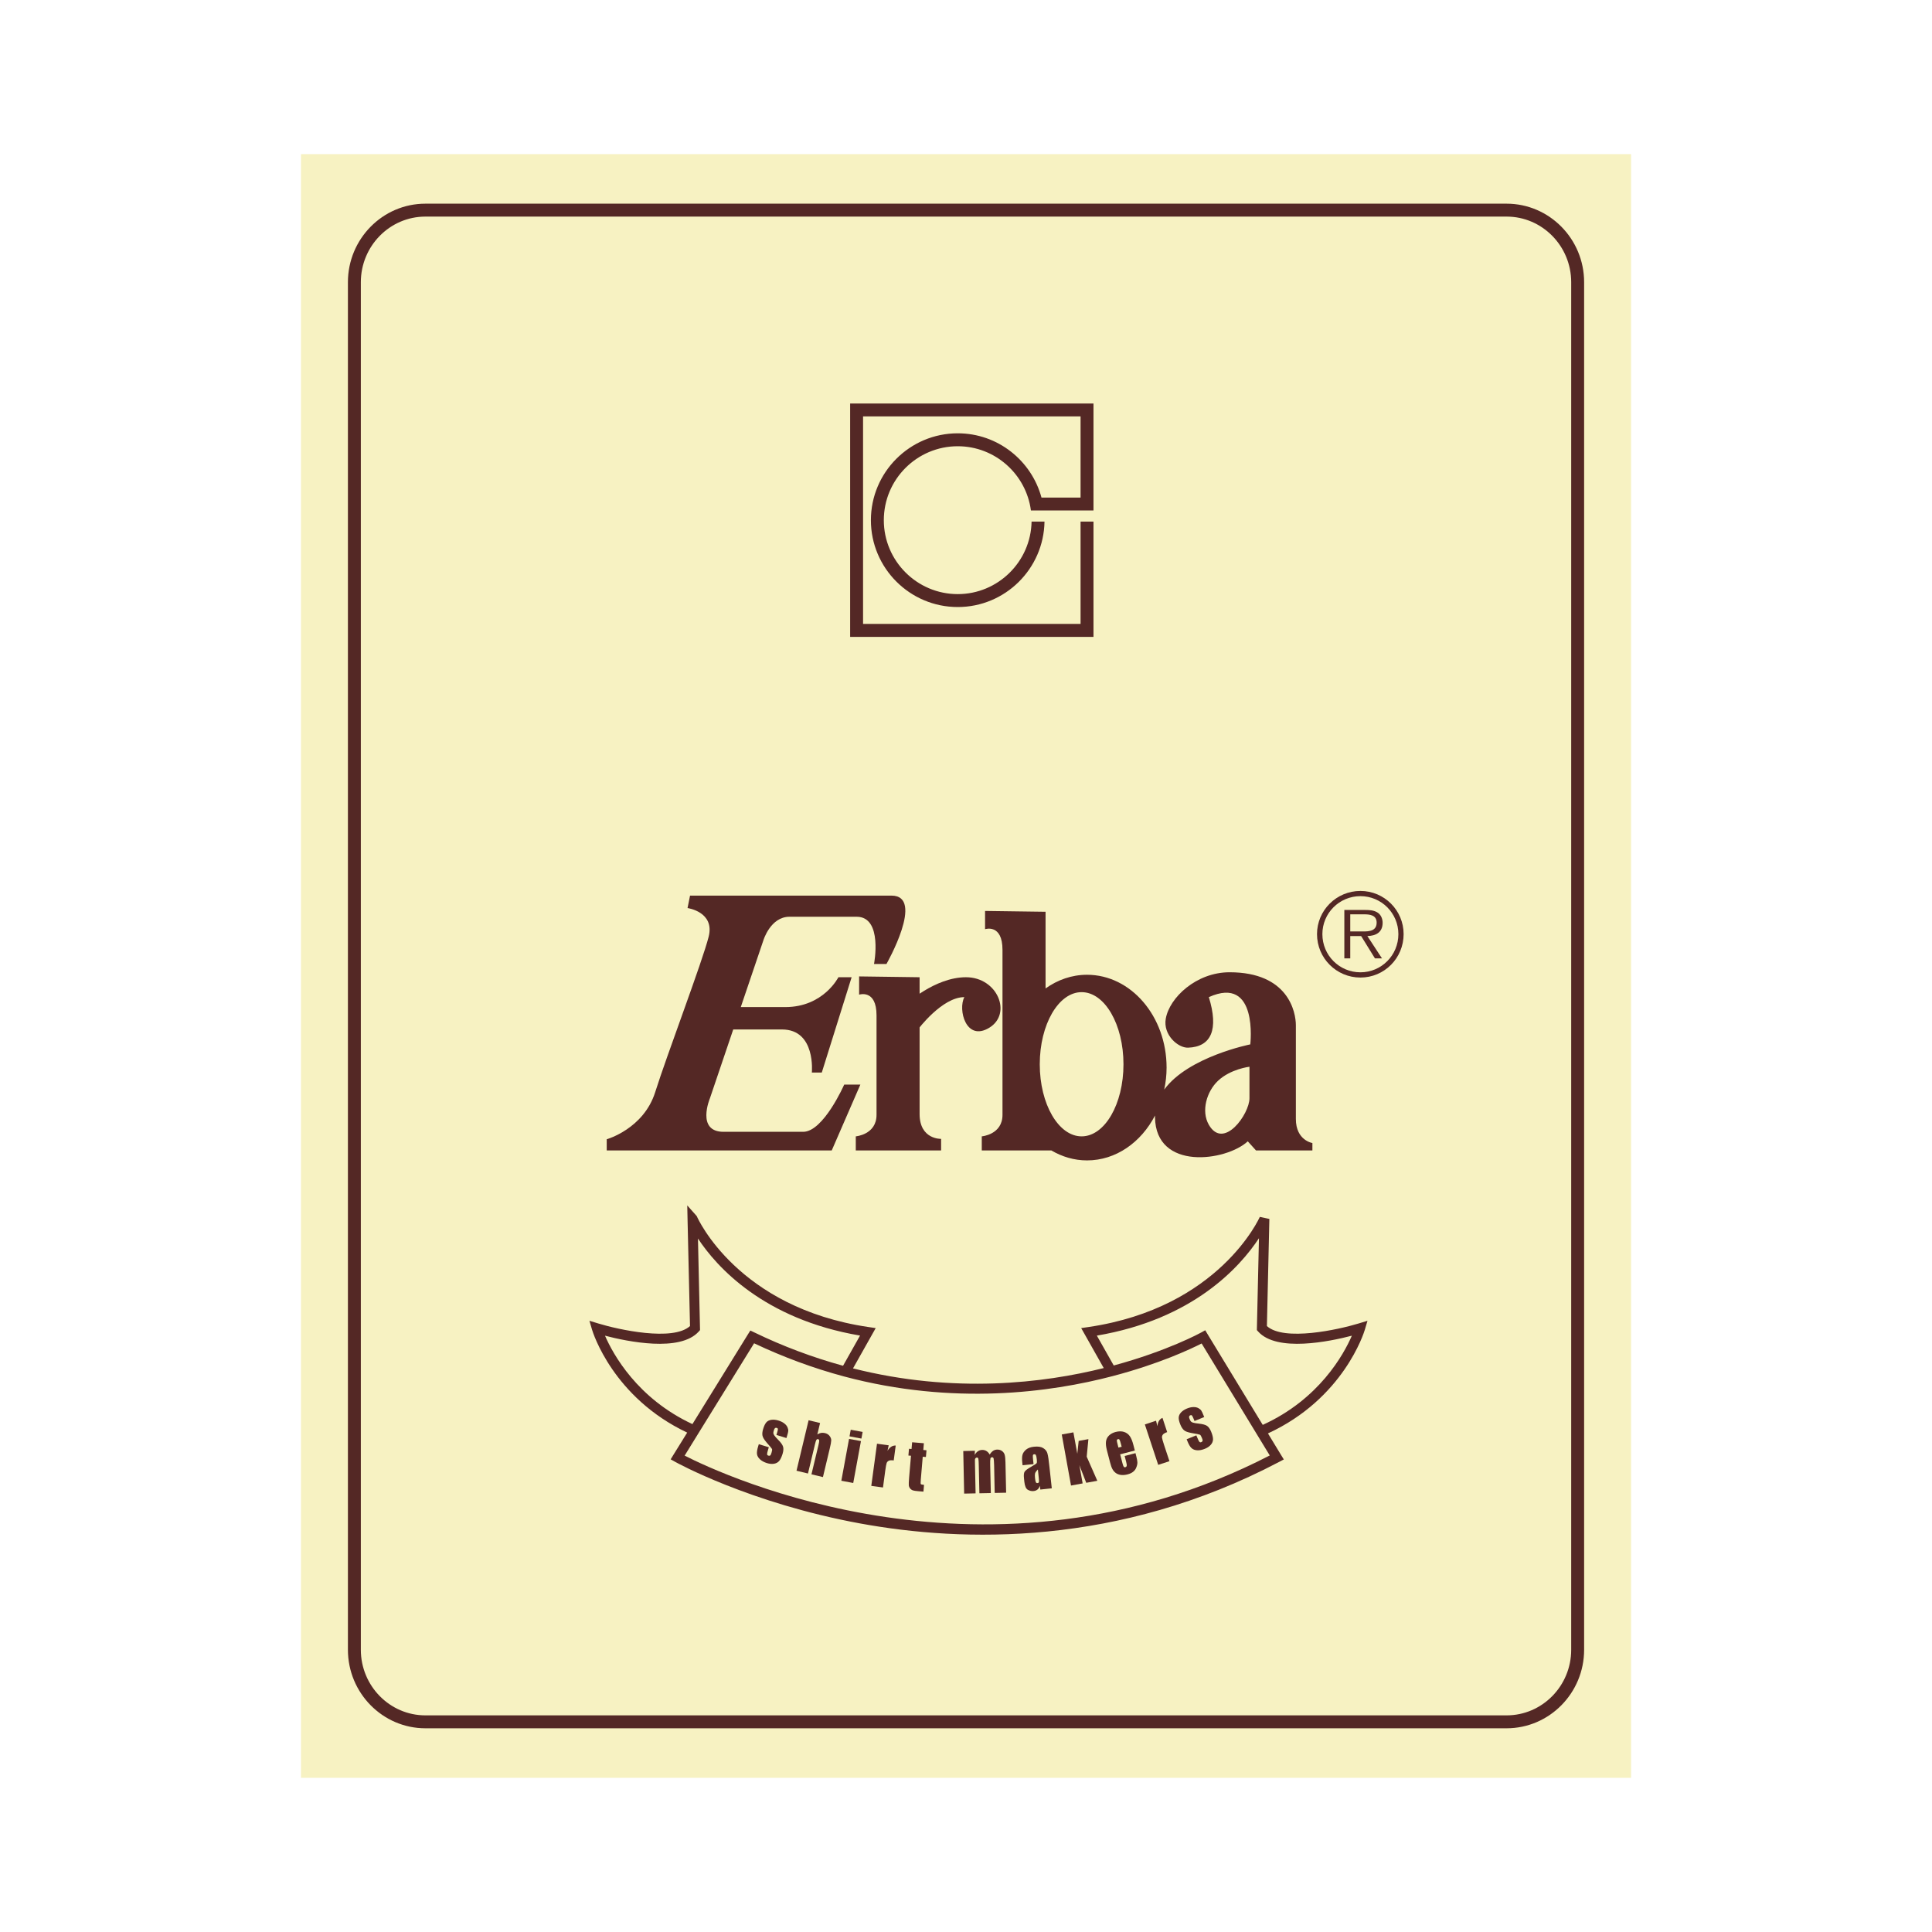
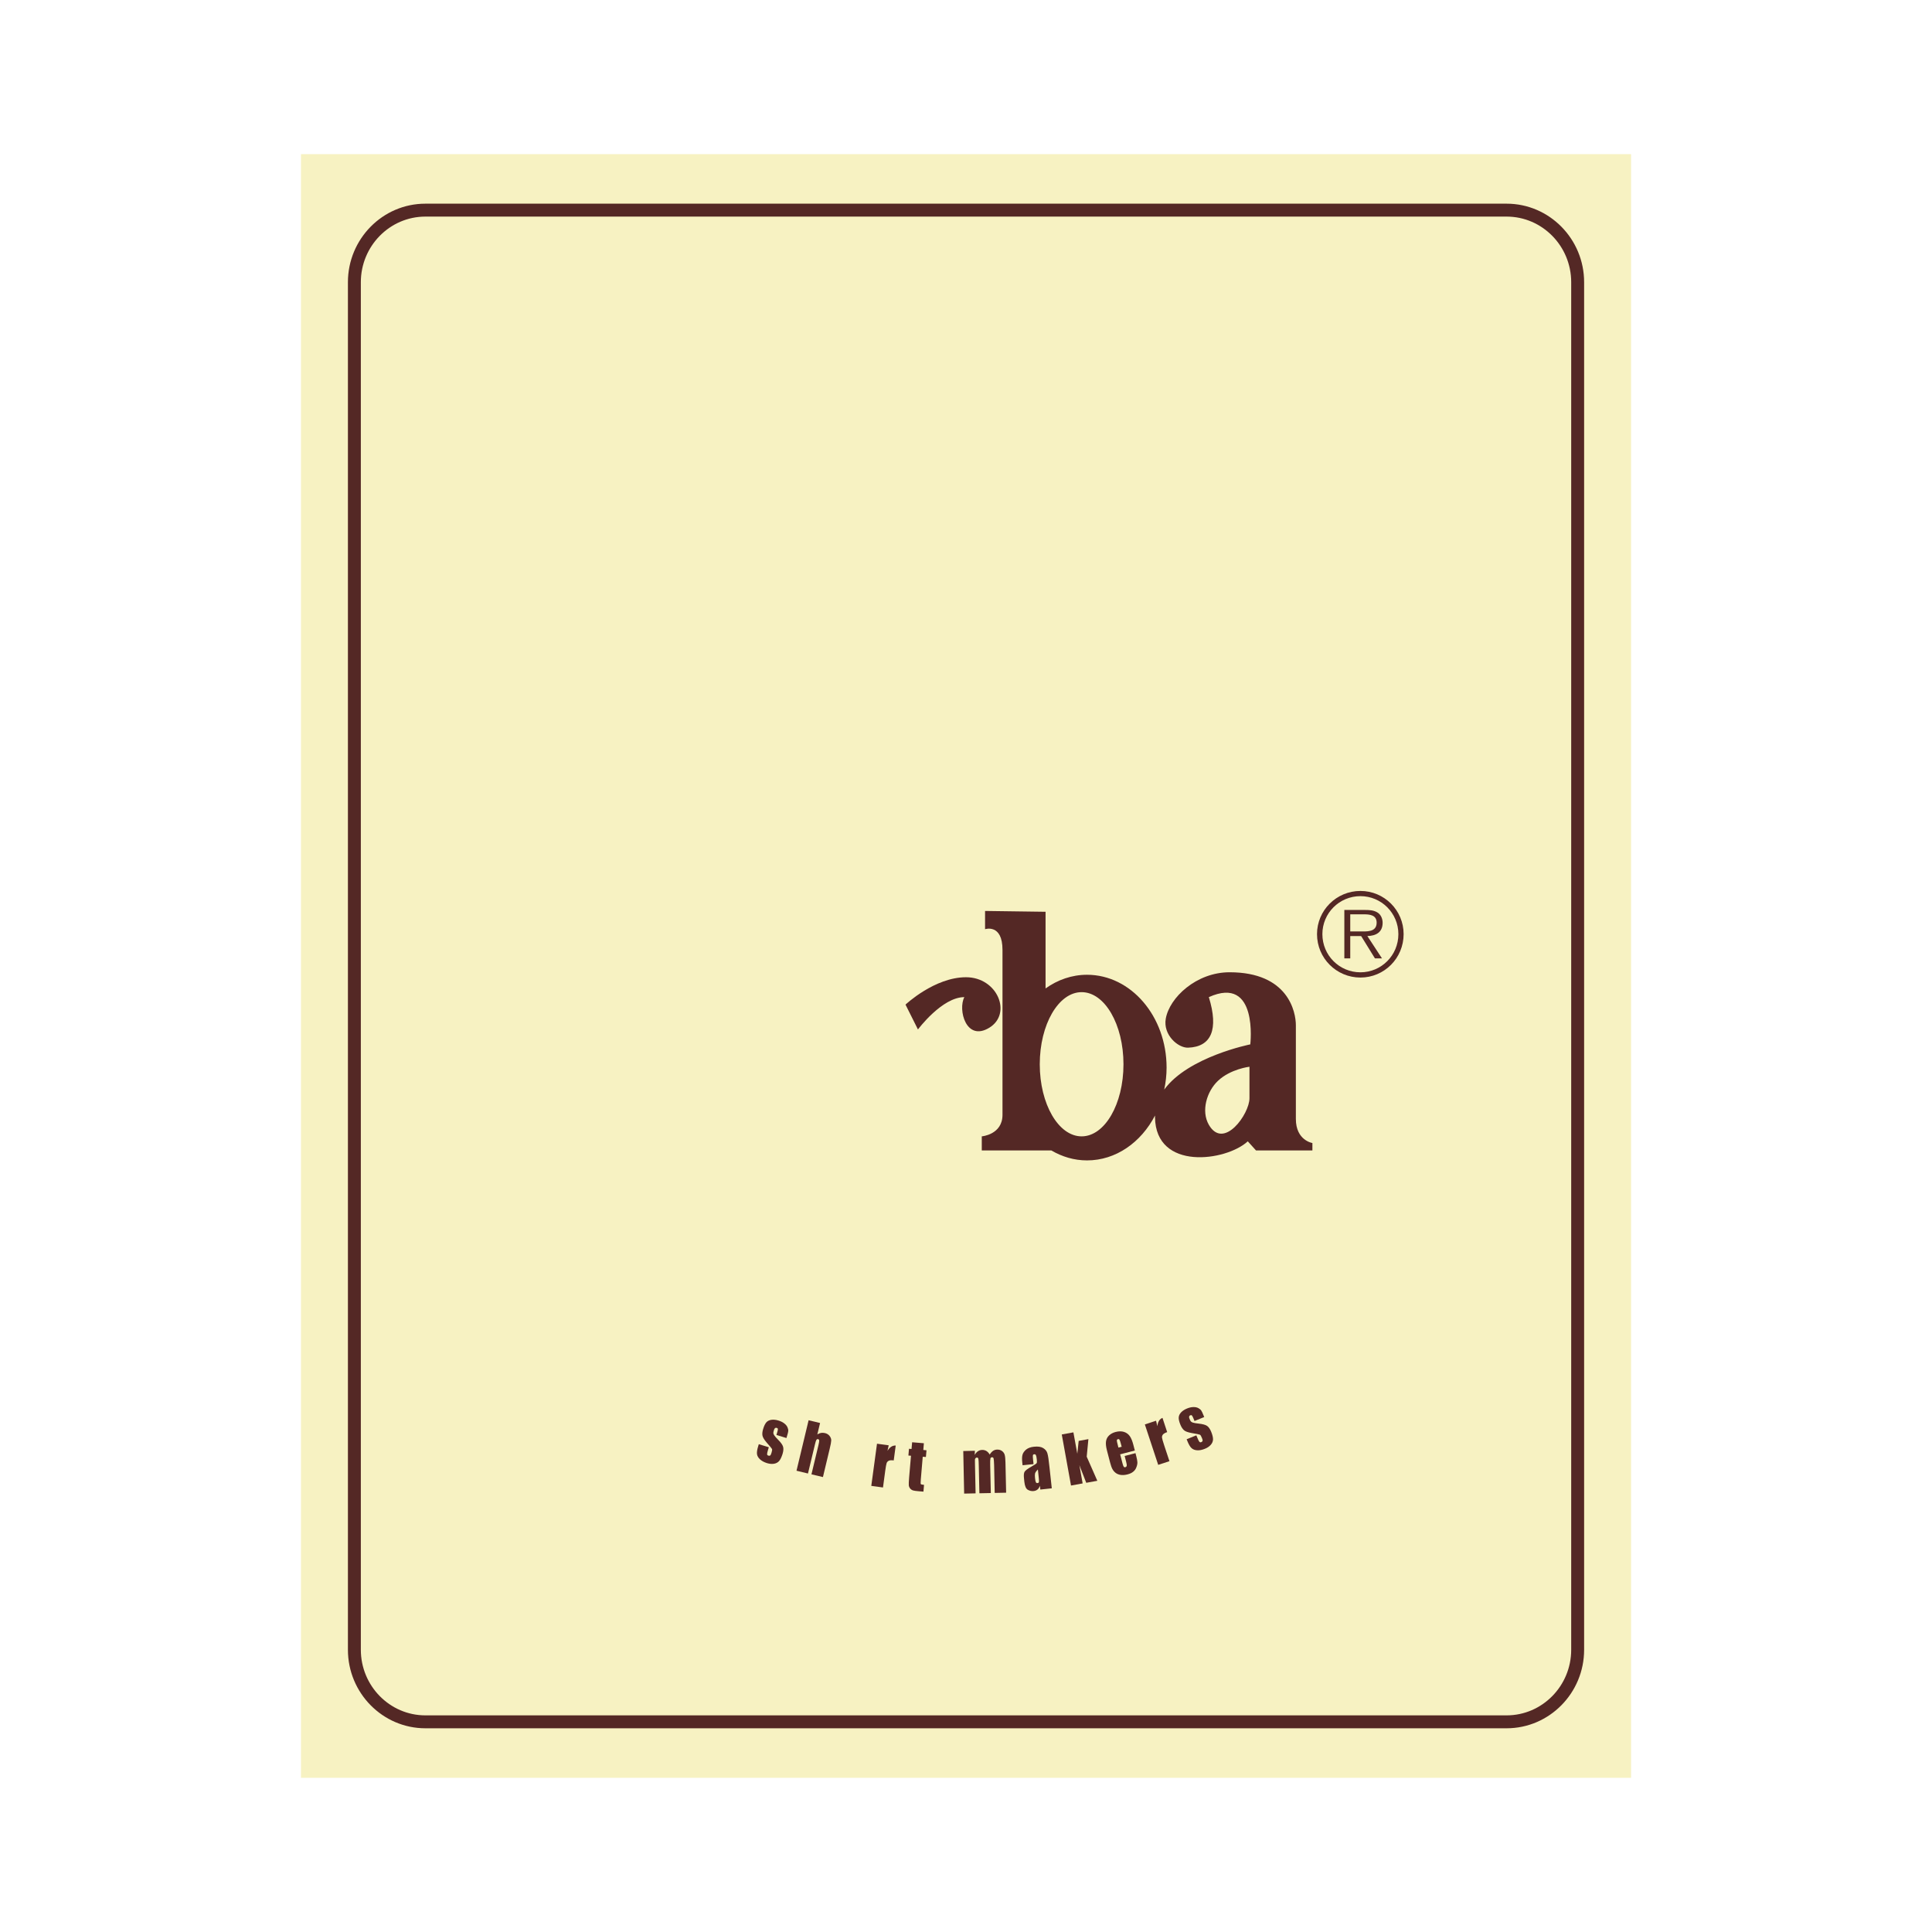
<svg xmlns="http://www.w3.org/2000/svg" width="192.75pt" height="192.75pt" viewBox="0 0 192.75 192.75" version="1.1">
  <g id="surface1">
    <path style=" stroke:none;fill-rule:evenodd;fill:rgb(100%,100%,100%);fill-opacity:1;" d="M 0 -0.004 L 192.754 -0.004 L 192.754 192.75 L 0 192.75 L 0 -0.004 " />
    <path style=" stroke:none;fill-rule:nonzero;fill:rgb(96.5%,94.899%,76.099%);fill-opacity:1;" d="M 162.727 177.367 L 30.027 177.367 L 30.027 15.379 L 162.727 15.379 L 162.727 177.367 " />
-     <path style=" stroke:none;fill-rule:nonzero;fill:rgb(32.899%,15.7%,14.499%);fill-opacity:1;" d="M 107.805 52.039 L 107.805 62.246 L 86.105 62.246 L 86.105 41.543 L 107.805 41.543 L 107.805 49.641 L 103.906 49.641 C 102.91 45.953 99.547 43.23 95.551 43.23 C 90.773 43.23 86.887 47.117 86.887 51.898 C 86.887 56.676 90.773 60.562 95.551 60.562 C 100.281 60.562 104.129 56.754 104.207 52.039 L 102.918 52.039 C 102.84 56.039 99.566 59.273 95.551 59.273 C 91.484 59.273 88.176 55.961 88.176 51.898 C 88.176 47.828 91.484 44.52 95.551 44.52 C 99.285 44.52 102.375 47.316 102.852 50.926 L 109.094 50.926 L 109.094 40.254 L 84.816 40.254 L 84.816 63.539 L 109.094 63.539 L 109.094 52.039 L 107.805 52.039 " />
-     <path style=" stroke:none;fill-rule:nonzero;fill:rgb(32.899%,15.7%,14.499%);fill-opacity:1;" d="M 88.934 89.352 C 85.547 89.352 68.844 89.352 68.844 89.352 L 68.594 90.594 C 68.594 90.594 71.324 90.965 70.703 93.445 C 70.082 95.926 66.527 105.27 65.371 108.949 C 64.215 112.629 60.531 113.66 60.531 113.66 L 60.531 114.777 L 82.98 114.777 L 85.836 108.207 L 84.223 108.207 C 84.223 108.207 82.156 112.918 80.129 112.918 L 72.191 112.918 C 69.422 112.918 70.828 109.57 70.828 109.57 L 73.152 102.707 L 78.02 102.707 C 81.41 102.707 80.996 107.004 80.996 107.004 L 81.988 107.004 L 84.965 97.496 L 83.645 97.496 C 83.645 97.496 82.156 100.473 78.352 100.473 L 73.906 100.473 L 76.16 93.816 C 76.16 93.816 76.863 91.461 78.766 91.461 L 85.465 91.461 C 88.109 91.461 87.199 96.172 87.199 96.172 L 88.441 96.172 C 88.441 96.172 92.324 89.352 88.934 89.352 " />
-     <path style=" stroke:none;fill-rule:nonzero;fill:rgb(32.899%,15.7%,14.499%);fill-opacity:1;" d="M 85.711 97.414 L 85.711 99.234 C 85.711 99.234 87.449 98.652 87.449 101.301 C 87.449 103.945 87.449 109.238 87.449 111.223 C 87.449 113.207 85.379 113.371 85.379 113.371 L 85.379 114.777 L 93.891 114.777 L 93.891 113.621 C 93.891 113.621 91.746 113.703 91.746 111.141 C 91.746 108.578 91.746 97.496 91.746 97.496 L 85.711 97.414 " />
    <path style=" stroke:none;fill-rule:nonzero;fill:rgb(32.899%,15.7%,14.499%);fill-opacity:1;" d="M 91.582 102.707 C 91.582 102.707 93.98 99.48 96.211 99.48 C 95.551 100.723 96.375 103.945 98.691 102.539 C 101.008 101.137 99.52 97.496 96.375 97.496 C 93.234 97.496 90.34 100.227 90.34 100.227 L 91.582 102.707 " />
    <path style=" stroke:none;fill-rule:nonzero;fill:rgb(32.899%,15.7%,14.499%);fill-opacity:1;" d="M 129.285 111.637 L 129.285 102.293 C 129.285 100.969 128.539 97 122.672 97 C 119.352 97 116.672 99.531 116.305 101.633 C 116.02 103.246 117.527 104.559 118.535 104.523 C 120.852 104.441 121.598 102.707 120.602 99.48 C 125.562 97.25 124.738 104.195 124.738 104.195 C 124.738 104.195 118.539 105.426 116.152 108.703 C 116.301 107.996 116.387 107.266 116.387 106.512 C 116.387 101.398 112.832 97.25 108.449 97.25 C 106.93 97.25 105.52 97.754 104.312 98.613 C 104.312 94.488 104.312 90.965 104.312 90.965 L 98.277 90.883 L 98.277 92.703 C 98.277 92.703 100.016 92.121 100.016 94.77 L 100.016 111.223 C 100.016 113.207 97.949 113.371 97.949 113.371 L 97.949 114.777 L 104.891 114.777 C 105.961 115.406 107.168 115.77 108.449 115.77 C 111.328 115.77 113.844 113.973 115.234 111.289 C 115.234 111.352 115.227 111.41 115.23 111.469 C 115.312 116.844 122.34 115.852 124.488 113.867 L 125.309 114.777 L 130.934 114.777 L 130.934 114.035 C 130.934 114.035 129.285 113.785 129.285 111.637 Z M 107.91 113.371 C 105.605 113.371 103.734 110.152 103.734 106.18 C 103.734 102.207 105.605 98.984 107.91 98.984 C 110.219 98.984 112.086 102.207 112.086 106.18 C 112.086 110.152 110.219 113.371 107.91 113.371 Z M 124.656 109.57 C 124.656 111.141 122.078 114.777 120.602 112.215 C 119.812 110.84 120.391 108.891 121.512 107.832 C 122.773 106.641 124.656 106.426 124.656 106.426 C 124.656 106.426 124.656 107.996 124.656 109.57 " />
    <path style=" stroke:none;fill-rule:evenodd;fill:rgb(32.899%,15.7%,14.499%);fill-opacity:1;" d="M 135.727 88.887 C 133.332 88.887 131.395 90.82 131.395 93.195 C 131.395 95.594 133.332 97.527 135.727 97.527 C 138.109 97.527 140.035 95.594 140.035 93.195 C 140.035 90.82 138.109 88.887 135.727 88.887 Z M 135.727 97.004 C 133.621 97.004 131.93 95.309 131.93 93.195 C 131.93 91.102 133.621 89.406 135.727 89.406 C 137.816 89.406 139.512 91.102 139.512 93.195 C 139.512 95.309 137.816 97.004 135.727 97.004 " />
    <path style=" stroke:none;fill-rule:evenodd;fill:rgb(32.899%,15.7%,14.499%);fill-opacity:1;" d="M 137.941 92.062 C 137.941 91.656 137.762 91.227 137.402 91.023 C 137.039 90.809 136.633 90.785 136.223 90.785 L 134.121 90.785 L 134.121 95.613 L 134.711 95.613 L 134.711 93.387 L 135.797 93.387 L 137.172 95.613 L 137.875 95.613 L 136.418 93.387 C 137.273 93.367 137.941 93.016 137.941 92.062 Z M 135.617 92.926 L 134.711 92.926 L 134.711 91.219 L 136.09 91.219 C 136.688 91.219 137.344 91.305 137.344 92.051 C 137.344 93.039 136.293 92.926 135.617 92.926 " />
-     <path style=" stroke:none;fill-rule:nonzero;fill:rgb(32.899%,15.7%,14.499%);fill-opacity:1;" d="M 135.547 132.039 C 133.543 132.652 128.102 133.852 126.395 132.297 L 126.641 121.609 L 125.688 121.406 C 125.648 121.496 121.645 130.477 108.586 132.395 L 107.867 132.5 L 108.223 133.129 L 110.117 136.488 C 104.152 137.977 95.199 139.074 85.102 136.52 L 87.012 133.129 L 87.367 132.5 L 86.652 132.395 C 73.59 130.477 69.586 121.496 69.547 121.402 L 69.516 121.332 L 69.461 121.27 L 68.566 120.262 L 68.594 121.609 L 68.84 132.297 C 67.129 133.852 61.691 132.652 59.688 132.039 L 58.805 131.77 L 59.066 132.656 C 59.148 132.934 61.16 139.426 68.559 142.926 L 67.18 145.152 L 66.91 145.594 L 67.359 145.844 C 67.434 145.887 74.785 149.969 85.824 151.992 C 96.016 153.859 111.535 154.309 127.613 145.852 L 128.082 145.605 L 127.805 145.156 L 126.5 143.008 C 134.043 139.531 136.086 132.941 136.168 132.656 L 136.43 131.77 Z M 60.359 133.258 C 62.602 133.844 67.848 134.926 69.711 132.844 L 69.84 132.699 L 69.836 132.504 L 69.633 123.562 C 71.473 126.359 76.156 131.609 85.805 133.246 L 84.109 136.258 C 81.078 135.426 78.105 134.312 75.262 132.934 L 74.859 132.742 L 74.621 133.121 L 69.082 142.078 C 63.586 139.516 61.168 135.121 60.359 133.258 Z M 126.68 145.207 C 98.641 159.66 72.051 147.137 68.305 145.223 L 69.691 142.977 L 75.234 134.016 C 78.129 135.387 81.145 136.504 84.219 137.328 C 95.137 140.238 104.809 138.918 110.996 137.293 C 115.617 136.082 118.746 134.613 119.883 134.035 L 125.367 143.051 Z M 125.98 142.156 L 120.488 133.125 L 120.242 132.715 L 119.824 132.949 C 119.789 132.969 116.484 134.781 111.113 136.23 L 109.43 133.25 C 119.016 131.625 123.695 126.434 125.602 123.535 L 125.398 132.504 L 125.395 132.699 L 125.523 132.844 C 127.387 134.926 132.633 133.844 134.871 133.258 C 134.055 135.141 131.602 139.602 125.98 142.156 " />
    <path style=" stroke:none;fill-rule:nonzero;fill:rgb(32.899%,15.7%,14.499%);fill-opacity:1;" d="M 78.461 143.469 L 77.461 143.16 L 77.527 142.941 C 77.586 142.754 77.613 142.633 77.609 142.574 C 77.605 142.52 77.562 142.477 77.484 142.453 C 77.422 142.434 77.367 142.445 77.324 142.48 C 77.277 142.516 77.242 142.582 77.215 142.672 C 77.176 142.793 77.156 142.891 77.152 142.953 C 77.152 143.016 77.18 143.094 77.238 143.188 C 77.293 143.281 77.426 143.43 77.633 143.641 C 77.906 143.914 78.07 144.145 78.125 144.332 C 78.18 144.52 78.164 144.758 78.074 145.055 C 77.969 145.383 77.855 145.621 77.727 145.766 C 77.598 145.91 77.426 146 77.215 146.035 C 77.004 146.07 76.77 146.047 76.512 145.969 C 76.227 145.879 75.996 145.754 75.824 145.594 C 75.648 145.434 75.551 145.258 75.523 145.07 C 75.5 144.879 75.539 144.613 75.645 144.277 L 75.703 144.082 L 76.703 144.387 L 76.625 144.645 C 76.559 144.859 76.527 145.008 76.531 145.082 C 76.539 145.152 76.578 145.199 76.652 145.223 C 76.73 145.246 76.793 145.242 76.84 145.207 C 76.883 145.176 76.926 145.086 76.969 144.945 C 77.031 144.754 77.047 144.625 77.02 144.562 C 76.992 144.504 76.82 144.289 76.496 143.93 C 76.23 143.625 76.086 143.375 76.062 143.188 C 76.039 143 76.066 142.793 76.137 142.566 C 76.234 142.238 76.348 142.016 76.473 141.883 C 76.598 141.754 76.766 141.676 76.977 141.648 C 77.188 141.621 77.418 141.648 77.664 141.723 C 77.91 141.797 78.109 141.898 78.258 142.02 C 78.41 142.137 78.512 142.27 78.57 142.41 C 78.629 142.547 78.652 142.672 78.641 142.773 C 78.633 142.875 78.594 143.027 78.531 143.23 L 78.461 143.469 " />
    <path style=" stroke:none;fill-rule:nonzero;fill:rgb(32.899%,15.7%,14.499%);fill-opacity:1;" d="M 81.816 141.969 L 81.543 143.109 C 81.664 143.031 81.789 142.98 81.914 142.957 C 82.039 142.938 82.168 142.941 82.297 142.973 C 82.496 143.02 82.652 143.113 82.766 143.262 C 82.879 143.406 82.934 143.555 82.93 143.711 C 82.926 143.863 82.875 144.133 82.781 144.52 L 82.102 147.363 L 80.957 147.09 L 81.652 144.188 C 81.711 143.949 81.734 143.789 81.73 143.719 C 81.727 143.645 81.688 143.598 81.613 143.582 C 81.547 143.562 81.492 143.59 81.449 143.652 C 81.41 143.719 81.363 143.855 81.316 144.062 L 80.609 147.008 L 79.465 146.73 L 80.672 141.695 L 81.816 141.969 " />
-     <path style=" stroke:none;fill-rule:nonzero;fill:rgb(32.899%,15.7%,14.499%);fill-opacity:1;" d="M 85.895 143.773 L 85.125 147.953 L 83.938 147.73 L 84.707 143.555 Z M 86.062 142.859 L 85.941 143.523 L 84.754 143.301 L 84.875 142.641 L 86.062 142.859 " />
    <path style=" stroke:none;fill-rule:nonzero;fill:rgb(32.899%,15.7%,14.499%);fill-opacity:1;" d="M 88.664 144.195 L 88.543 144.746 C 88.766 144.375 89.039 144.199 89.363 144.219 L 89.164 145.703 C 88.949 145.672 88.789 145.68 88.68 145.73 C 88.57 145.781 88.496 145.859 88.457 145.969 C 88.418 146.082 88.371 146.34 88.316 146.746 L 88.094 148.402 L 86.926 148.242 L 87.496 144.035 L 88.664 144.195 " />
    <path style=" stroke:none;fill-rule:nonzero;fill:rgb(32.899%,15.7%,14.499%);fill-opacity:1;" d="M 92.172 143.988 L 92.117 144.66 L 92.434 144.691 L 92.375 145.359 L 92.059 145.336 L 91.867 147.594 C 91.844 147.871 91.844 148.027 91.867 148.062 C 91.891 148.098 91.996 148.121 92.188 148.141 L 92.129 148.816 L 91.656 148.777 C 91.391 148.758 91.203 148.727 91.09 148.695 C 90.977 148.66 90.883 148.594 90.801 148.5 C 90.723 148.402 90.68 148.297 90.668 148.18 C 90.656 148.066 90.668 147.801 90.703 147.379 L 90.887 145.234 L 90.629 145.215 L 90.688 144.539 L 90.941 144.562 L 91 143.891 L 92.172 143.988 " />
    <path style=" stroke:none;fill-rule:nonzero;fill:rgb(32.899%,15.7%,14.499%);fill-opacity:1;" d="M 97.262 144.738 L 97.246 145.152 C 97.336 144.988 97.441 144.867 97.566 144.785 C 97.691 144.703 97.832 144.656 97.992 144.656 C 98.305 144.648 98.555 144.801 98.742 145.117 C 98.84 144.957 98.949 144.836 99.07 144.75 C 99.191 144.668 99.328 144.625 99.48 144.621 C 99.68 144.617 99.848 144.668 99.98 144.773 C 100.113 144.875 100.199 145.004 100.238 145.156 C 100.281 145.309 100.305 145.562 100.312 145.906 L 100.379 148.922 L 99.238 148.945 L 99.18 146.184 C 99.168 145.82 99.152 145.598 99.129 145.512 C 99.105 145.426 99.055 145.383 98.973 145.387 C 98.887 145.387 98.836 145.43 98.812 145.516 C 98.789 145.602 98.781 145.828 98.789 146.191 L 98.852 148.957 L 97.711 148.98 L 97.652 146.285 C 97.645 145.871 97.629 145.621 97.609 145.539 C 97.59 145.457 97.535 145.414 97.453 145.418 C 97.402 145.418 97.359 145.441 97.324 145.484 C 97.285 145.531 97.266 145.586 97.266 145.648 C 97.262 145.711 97.262 145.844 97.27 146.047 L 97.332 148.988 L 96.191 149.012 L 96.102 144.766 L 97.262 144.738 " />
    <path style=" stroke:none;fill-rule:nonzero;fill:rgb(32.899%,15.7%,14.499%);fill-opacity:1;" d="M 103.113 146.07 L 102.02 146.184 L 101.988 145.902 C 101.953 145.578 101.961 145.32 102.012 145.137 C 102.062 144.953 102.184 144.781 102.371 144.621 C 102.566 144.465 102.828 144.367 103.156 144.336 C 103.551 144.293 103.859 144.336 104.074 144.469 C 104.293 144.602 104.434 144.777 104.496 144.996 C 104.562 145.215 104.633 145.672 104.703 146.371 L 104.934 148.484 L 103.789 148.609 L 103.75 148.23 C 103.695 148.391 103.613 148.516 103.512 148.602 C 103.406 148.688 103.277 148.742 103.121 148.758 C 102.918 148.781 102.723 148.734 102.539 148.629 C 102.355 148.523 102.242 148.254 102.195 147.828 L 102.16 147.48 C 102.125 147.164 102.148 146.945 102.227 146.824 C 102.305 146.699 102.516 146.539 102.855 146.348 C 103.223 146.145 103.414 146.012 103.438 145.949 C 103.453 145.891 103.457 145.773 103.438 145.598 C 103.414 145.375 103.383 145.234 103.348 145.172 C 103.312 145.105 103.258 145.082 103.188 145.086 C 103.109 145.094 103.062 145.129 103.051 145.184 C 103.035 145.242 103.043 145.391 103.066 145.629 Z M 103.547 146.605 C 103.375 146.777 103.281 146.914 103.262 147.02 C 103.242 147.125 103.242 147.273 103.262 147.465 C 103.285 147.68 103.312 147.82 103.348 147.883 C 103.379 147.941 103.438 147.969 103.512 147.961 C 103.586 147.953 103.629 147.922 103.648 147.871 C 103.664 147.816 103.66 147.684 103.637 147.473 L 103.547 146.605 " />
    <path style=" stroke:none;fill-rule:nonzero;fill:rgb(32.899%,15.7%,14.499%);fill-opacity:1;" d="M 108.586 143.578 L 108.418 145.328 L 109.477 147.734 L 108.371 147.934 L 107.688 146.176 L 108.012 147.996 L 106.852 148.207 L 105.93 143.113 L 107.09 142.902 L 107.48 145.039 L 107.617 143.754 L 108.586 143.578 " />
    <path style=" stroke:none;fill-rule:nonzero;fill:rgb(32.899%,15.7%,14.499%);fill-opacity:1;" d="M 113.219 144.715 L 111.754 145.094 L 111.984 145.98 C 112.031 146.164 112.074 146.281 112.113 146.332 C 112.148 146.379 112.203 146.395 112.27 146.379 C 112.352 146.355 112.398 146.305 112.41 146.227 C 112.422 146.148 112.398 146.004 112.344 145.801 L 112.203 145.258 L 113.285 144.977 L 113.363 145.281 C 113.43 145.535 113.465 145.734 113.473 145.879 C 113.48 146.023 113.449 146.188 113.379 146.371 C 113.316 146.551 113.211 146.707 113.062 146.824 C 112.922 146.945 112.727 147.035 112.48 147.098 C 112.238 147.16 112.016 147.176 111.812 147.148 C 111.609 147.117 111.441 147.051 111.305 146.945 C 111.168 146.84 111.059 146.711 110.98 146.559 C 110.898 146.41 110.82 146.18 110.742 145.879 L 110.43 144.68 C 110.34 144.32 110.309 144.027 110.344 143.797 C 110.379 143.566 110.48 143.367 110.652 143.207 C 110.828 143.043 111.043 142.93 111.305 142.863 C 111.621 142.781 111.902 142.781 112.145 142.859 C 112.383 142.938 112.574 143.078 112.715 143.277 C 112.855 143.473 112.977 143.773 113.078 144.172 Z M 111.906 144.34 L 111.828 144.043 C 111.773 143.828 111.727 143.695 111.691 143.641 C 111.656 143.582 111.605 143.562 111.547 143.578 C 111.469 143.598 111.43 143.637 111.422 143.691 C 111.418 143.75 111.445 143.895 111.508 144.125 L 111.582 144.422 L 111.906 144.34 " />
    <path style=" stroke:none;fill-rule:nonzero;fill:rgb(32.899%,15.7%,14.499%);fill-opacity:1;" d="M 115.336 141.742 L 115.469 142.289 C 115.508 141.859 115.676 141.582 115.977 141.457 L 116.445 142.879 C 116.242 142.945 116.102 143.027 116.023 143.117 C 115.949 143.211 115.918 143.316 115.93 143.43 C 115.945 143.543 116.016 143.797 116.145 144.188 L 116.672 145.777 L 115.551 146.145 L 114.219 142.113 L 115.336 141.742 " />
    <path style=" stroke:none;fill-rule:nonzero;fill:rgb(32.899%,15.7%,14.499%);fill-opacity:1;" d="M 120.141 141.375 L 119.172 141.77 L 119.086 141.555 C 119.012 141.371 118.953 141.262 118.914 141.219 C 118.879 141.18 118.82 141.172 118.746 141.207 C 118.684 141.227 118.648 141.27 118.637 141.328 C 118.621 141.383 118.633 141.457 118.672 141.543 C 118.719 141.664 118.762 141.75 118.801 141.801 C 118.84 141.852 118.91 141.895 119.012 141.93 C 119.117 141.965 119.312 142 119.605 142.031 C 119.992 142.074 120.266 142.148 120.426 142.258 C 120.586 142.367 120.723 142.566 120.84 142.852 C 120.969 143.172 121.027 143.43 121.02 143.621 C 121.008 143.816 120.934 143.992 120.789 144.152 C 120.648 144.312 120.453 144.445 120.203 144.543 C 119.926 144.656 119.672 144.707 119.434 144.691 C 119.199 144.676 119.012 144.602 118.871 144.469 C 118.73 144.34 118.598 144.109 118.465 143.781 L 118.387 143.59 L 119.355 143.199 L 119.457 143.445 C 119.543 143.656 119.609 143.789 119.66 143.844 C 119.711 143.898 119.77 143.91 119.844 143.879 C 119.918 143.848 119.965 143.805 119.977 143.75 C 119.992 143.695 119.973 143.598 119.914 143.465 C 119.84 143.277 119.773 143.168 119.715 143.137 C 119.652 143.105 119.383 143.051 118.906 142.973 C 118.508 142.902 118.238 142.805 118.105 142.672 C 117.969 142.539 117.855 142.363 117.766 142.141 C 117.637 141.828 117.582 141.582 117.598 141.402 C 117.613 141.219 117.695 141.055 117.844 140.898 C 117.992 140.746 118.184 140.621 118.422 140.523 C 118.66 140.426 118.879 140.379 119.07 140.379 C 119.262 140.375 119.426 140.414 119.559 140.484 C 119.691 140.559 119.785 140.637 119.844 140.723 C 119.898 140.805 119.969 140.949 120.047 141.148 L 120.141 141.375 " />
    <path style=" stroke:none;fill-rule:nonzero;fill:rgb(32.899%,15.7%,14.499%);fill-opacity:1;" d="M 156.754 164.59 C 156.754 168.199 153.863 171.137 150.309 171.137 L 42.441 171.137 C 38.891 171.137 36 168.199 36 164.59 L 36 28.156 C 36 24.547 38.891 21.609 42.441 21.609 L 150.309 21.609 C 153.863 21.609 156.754 24.547 156.754 28.156 Z M 158.043 28.156 C 158.043 23.836 154.574 20.32 150.309 20.32 L 42.441 20.32 C 38.18 20.32 34.711 23.836 34.711 28.156 L 34.711 164.59 C 34.711 168.91 38.18 172.426 42.441 172.426 L 150.309 172.426 C 154.574 172.426 158.043 168.91 158.043 164.59 L 158.043 28.156 " />
  </g>
</svg>